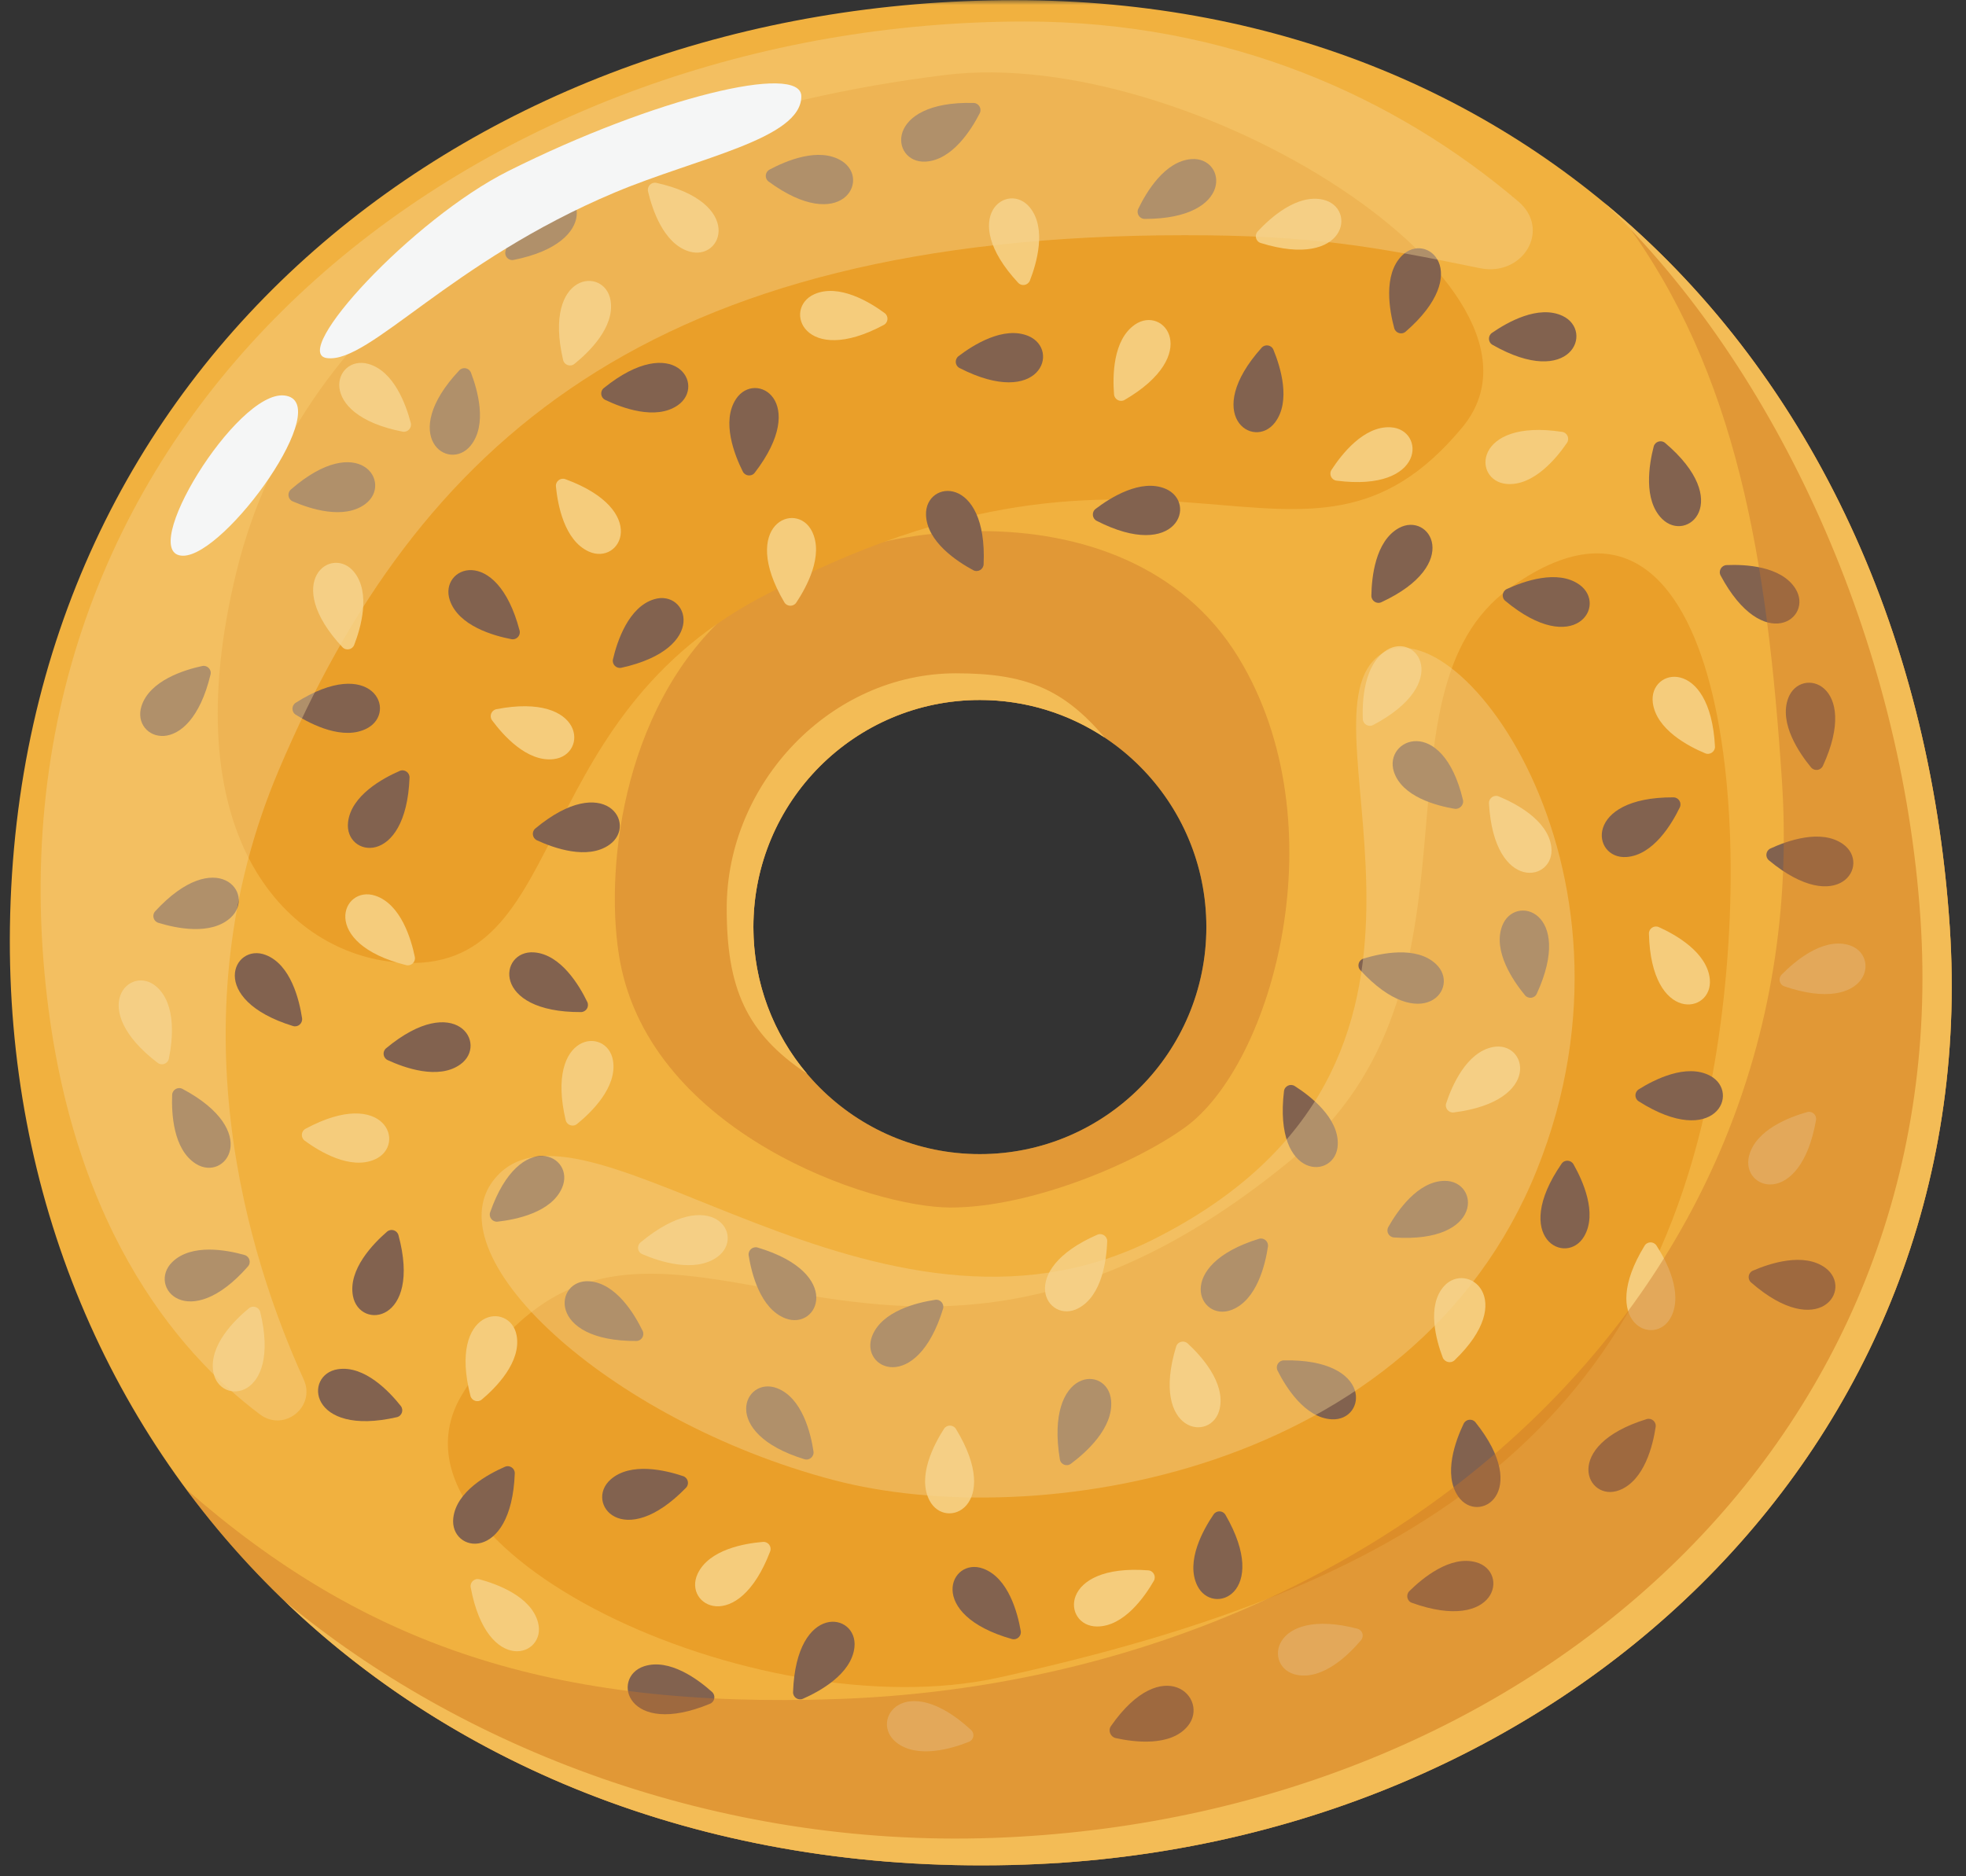
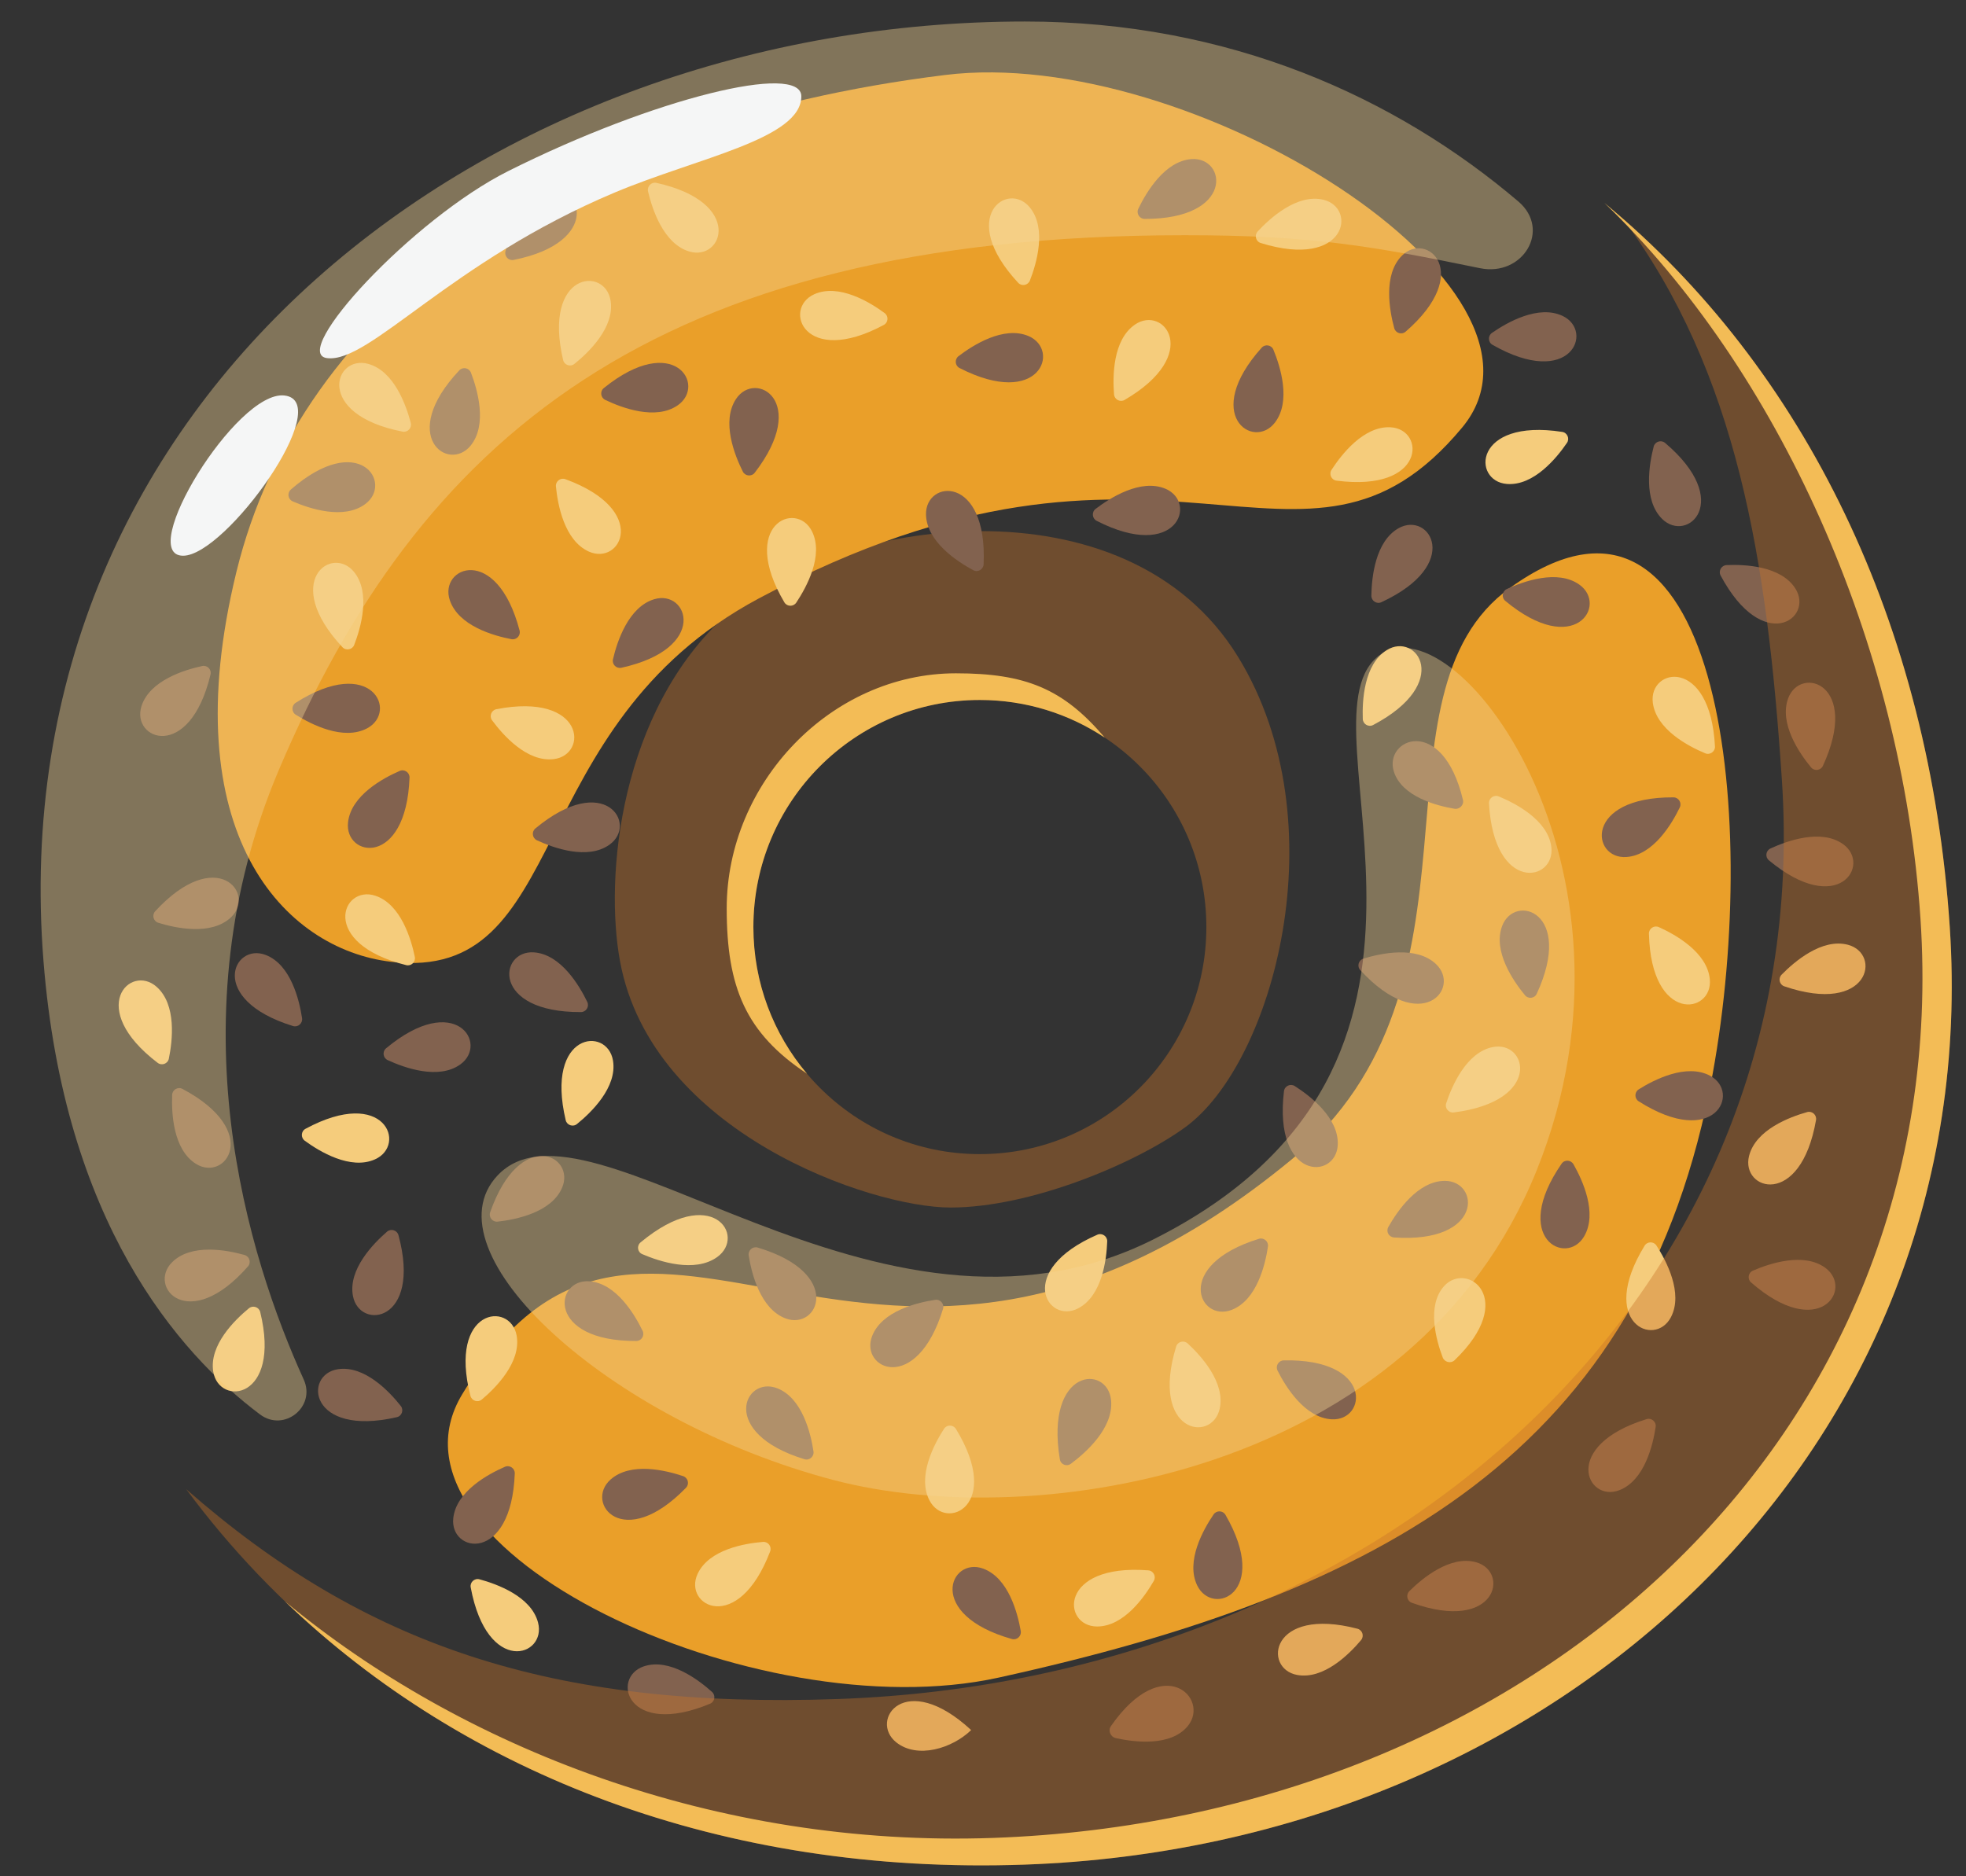
<svg xmlns="http://www.w3.org/2000/svg" width="198" height="189" viewBox="0 0 198 189" fill="none">
  <rect x="0" y="0" width="198" height="189" fill="#333333" stroke="none" />
  <mask id="mask0_25_179" style="mask-type:luminance" maskUnits="userSpaceOnUse" x="0" y="0" width="198" height="189">
    <path d="M0 0H197.333V188.255H0V0Z" fill="white" />
  </mask>
  <g mask="url(#mask0_25_179)">
-     <path d="M102.172 0.016C48.224 0.016 1.808 36.073 1 93.38C0.24 147.469 42.599 189.979 103.245 187.823C157.162 185.911 199.854 145.849 196.365 93.38C192.776 39.411 156.12 0.016 102.172 0.016ZM98.683 116.255C86.084 116.255 75.875 106.016 75.875 93.38C75.875 80.75 86.089 70.51 98.683 70.51C111.282 70.51 121.495 80.75 121.495 93.38C121.495 106.016 111.282 116.255 98.683 116.255Z" fill="#F1B13F" />
-   </g>
+     </g>
  <path d="M98.683 116.255C86.084 116.255 75.875 106.016 75.875 93.38C75.875 80.75 86.089 70.51 98.683 70.51C111.281 70.51 121.495 80.75 121.495 93.38C121.495 106.016 111.281 116.255 98.683 116.255ZM124.714 66.208C113.432 47.75 83.922 52.214 73.188 61.901C62.453 71.589 60.844 88.271 62.453 96.88C65.677 114.099 87.683 121.636 95.734 121.636C103.781 121.636 114.292 117.224 119.349 113.563C128.24 107.125 134.912 82.891 124.714 66.208Z" fill="#C87328" fill-opacity="0.4" />
  <path d="M147.255 43.068C158.937 29.01 119.875 4.5 95.192 7.552C56.015 12.39 30.25 31.229 23.812 57.599C17.369 83.963 28.661 95.614 39.375 96.88C57.625 99.031 52.26 73.203 76.411 60.286C117.39 38.375 131.156 62.437 147.255 43.068Z" fill="#EA9F29" />
  <path d="M46.547 140.453C37.104 156.109 76.271 174.333 100.562 168.989C139.12 160.505 165.505 146.391 172.484 108.182C177.359 81.479 173.021 44.141 152.088 59.208C137.161 69.953 151.219 99.354 130.083 116.792C87.682 151.771 65.224 109.516 46.547 140.453Z" fill="#EA9F29" />
  <path d="M60.812 39.089C60.406 39.411 60.484 40.057 60.952 40.281C62.603 41.073 66.025 42.37 68.254 40.828C71.176 38.807 67.885 33.38 60.812 39.089Z" fill="#82624F" />
  <path d="M64.083 135.078C64.604 135.078 64.948 134.526 64.719 134.057C63.922 132.406 62.052 129.255 59.349 129.063C55.807 128.818 55.005 135.12 64.083 135.078Z" fill="#82624F" />
  <path d="M38.885 105.594C38.484 105.927 38.572 106.568 39.046 106.786C40.708 107.552 44.145 108.802 46.354 107.224C49.249 105.162 45.874 99.781 38.885 105.594Z" fill="#82624F" />
  <path d="M40.13 124.417C39.99 123.917 39.375 123.724 38.979 124.068C37.594 125.266 35.036 127.885 35.547 130.552C36.219 134.047 42.5 133.203 40.13 124.417Z" fill="#82624F" />
  <path d="M129.281 137.031C128.761 137.047 128.432 137.599 128.667 138.067C129.49 139.703 131.412 142.823 134.12 142.968C137.662 143.156 138.36 136.843 129.281 137.031Z" fill="#82624F" />
  <path d="M58.51 101.948C59.031 101.943 59.37 101.396 59.146 100.927C58.349 99.276 56.479 96.12 53.771 95.932C50.229 95.688 49.432 101.99 58.51 101.948Z" fill="#82624F" />
  <path d="M53.916 83.453C53.515 83.787 53.604 84.427 54.078 84.646C55.739 85.412 59.177 86.662 61.385 85.083C64.281 83.021 60.906 77.641 53.916 83.453Z" fill="#82624F" />
  <path d="M29.291 49.312C28.9 49.656 28.999 50.297 29.479 50.505C31.156 51.229 34.624 52.396 36.796 50.765C39.64 48.635 36.14 43.338 29.291 49.312Z" fill="#82624F" />
  <path d="M29.781 70.791C29.343 71.067 29.343 71.718 29.786 71.994C31.338 72.968 34.593 74.64 36.984 73.359C40.114 71.682 37.447 65.916 29.781 70.791Z" fill="#82624F" />
  <path d="M41.245 78.338C41.266 77.812 40.729 77.448 40.255 77.656C38.573 78.385 35.354 80.125 35.052 82.828C34.656 86.365 40.901 87.432 41.245 78.338Z" fill="#82624F" />
  <path d="M21.202 67.948C21.327 67.438 20.874 66.979 20.364 67.089C18.577 67.474 15.077 68.542 14.249 71.13C13.171 74.521 19.083 76.797 21.202 67.948Z" fill="#82624F" />
  <path d="M29.511 103.354C30.011 103.505 30.495 103.083 30.422 102.562C30.146 100.75 29.297 97.182 26.771 96.198C23.469 94.906 20.833 100.682 29.511 103.354Z" fill="#82624F" />
  <path d="M18.38 109.687C17.916 109.443 17.359 109.765 17.338 110.286C17.265 112.12 17.427 115.781 19.724 117.229C22.724 119.125 26.401 113.948 18.38 109.687Z" fill="#82624F" />
  <path d="M51.844 148.427C51.864 147.906 51.333 147.542 50.854 147.75C49.177 148.479 45.953 150.214 45.651 152.917C45.255 156.453 51.5 157.526 51.844 148.427Z" fill="#82624F" />
  <path d="M15.63 91.792C15.276 92.177 15.447 92.802 15.942 92.953C17.692 93.495 21.265 94.271 23.25 92.417C25.843 89.984 21.786 85.104 15.63 91.792Z" fill="#82624F" />
  <path d="M154.771 100.099C154.557 100.573 153.911 100.656 153.583 100.25C152.417 98.838 150.328 95.823 151.281 93.281C152.531 89.948 158.578 91.833 154.771 100.099Z" fill="#82624F" />
  <path d="M150.312 34.734C149.859 34.479 149.833 33.828 150.26 33.531C151.765 32.489 154.937 30.661 157.385 31.828C160.588 33.359 158.202 39.239 150.312 34.734Z" fill="#82624F" />
  <path d="M151.599 60.526C151.198 60.192 151.281 59.552 151.755 59.333C153.417 58.567 156.859 57.317 159.068 58.895C161.958 60.958 158.588 66.338 151.599 60.526Z" fill="#82624F" />
  <path d="M139.12 60.661C138.646 60.88 138.109 60.526 138.114 60.005C138.14 58.172 138.5 54.521 140.87 53.198C143.974 51.474 147.359 56.844 139.12 60.661Z" fill="#82624F" />
  <path d="M183.589 77.146C183.37 77.62 182.729 77.703 182.396 77.302C181.229 75.891 179.146 72.875 180.094 70.328C181.344 67 187.391 68.885 183.589 77.146Z" fill="#82624F" />
  <path d="M168.536 80.318C169.057 80.318 169.401 80.87 169.172 81.338C168.375 82.99 166.505 86.141 163.802 86.328C160.26 86.578 159.458 80.276 168.536 80.318Z" fill="#82624F" />
  <path d="M178.151 86.661C177.75 86.328 177.833 85.688 178.307 85.469C179.968 84.703 183.411 83.453 185.619 85.031C188.51 87.094 185.14 92.474 178.151 86.661Z" fill="#82624F" />
  <path d="M176.354 129.182C175.958 128.839 176.062 128.198 176.536 127.995C178.219 127.266 181.687 126.104 183.859 127.729C186.698 129.865 183.198 135.156 176.354 129.182Z" fill="#82624F" />
  <path d="M126.792 124.786C127.287 124.635 127.776 125.057 127.698 125.573C127.427 127.391 126.578 130.958 124.052 131.943C120.745 133.234 118.109 127.458 126.792 124.786Z" fill="#82624F" />
  <path d="M165.036 110.937C164.594 110.656 164.599 110.01 165.042 109.729C166.589 108.76 169.844 107.083 172.234 108.364C175.365 110.047 172.703 115.807 165.036 110.937Z" fill="#82624F" />
  <path d="M129.312 109.917C129.374 109.396 129.958 109.12 130.4 109.401C131.942 110.386 134.854 112.609 134.729 115.323C134.567 118.88 128.234 118.953 129.312 109.917Z" fill="#82624F" />
  <path d="M142.193 161.453C141.703 161.276 141.568 160.646 141.938 160.276C143.235 158.99 146.047 156.641 148.656 157.365C152.078 158.313 150.74 164.526 142.193 161.453Z" fill="#82624F" />
  <path d="M165.839 142.948C166.333 142.797 166.823 143.219 166.745 143.735C166.474 145.552 165.625 149.12 163.099 150.104C159.792 151.396 157.156 145.62 165.839 142.948Z" fill="#82624F" />
  <path d="M147.338 80.573C147.458 81.073 147 81.552 146.489 81.469C144.698 81.167 141.198 80.266 140.38 77.734C139.317 74.422 145.26 71.891 147.338 80.573Z" fill="#82624F" />
  <path d="M173.286 57.969C173.042 57.51 173.365 56.948 173.885 56.922C175.708 56.844 179.365 56.99 180.818 59.286C182.719 62.292 177.573 65.995 173.286 57.969Z" fill="#82624F" />
  <path d="M136.999 97.724C136.645 97.344 136.812 96.719 137.312 96.562C139.062 96.026 142.635 95.245 144.614 97.104C147.208 99.531 143.156 104.417 136.999 97.724Z" fill="#82624F" />
  <path d="M96.641 37.073C96.177 36.838 96.12 36.192 96.537 35.875C97.99 34.765 101.078 32.797 103.578 33.849C106.849 35.234 104.724 41.218 96.641 37.073Z" fill="#82624F" />
  <path d="M140.391 124.651C139.87 124.614 139.563 124.047 139.823 123.594C140.724 121.995 142.786 118.969 145.495 118.948C149.047 118.927 149.448 125.271 140.391 124.651Z" fill="#82624F" />
  <path d="M127.067 35.021C127.416 34.636 128.051 34.745 128.249 35.229C128.947 36.922 130.051 40.422 128.395 42.573C126.223 45.386 120.994 41.792 127.067 35.021Z" fill="#82624F" />
  <path d="M141.567 33.406C141.171 33.75 140.556 33.562 140.416 33.057C139.937 31.286 139.275 27.677 141.187 25.755C143.692 23.229 148.431 27.448 141.567 33.406Z" fill="#82624F" />
  <path d="M110.447 52.464C109.984 52.224 109.927 51.578 110.343 51.26C111.796 50.151 114.885 48.182 117.38 49.234C120.651 50.62 118.531 56.604 110.447 52.464Z" fill="#82624F" />
  <path d="M99.062 56.838C99.041 57.364 98.479 57.682 98.02 57.437C96.406 56.568 93.338 54.573 93.26 51.854C93.156 48.297 99.468 47.745 99.062 56.838Z" fill="#82624F" />
  <path d="M46.255 37.307C46.609 36.927 47.245 37.052 47.432 37.542C48.088 39.255 49.109 42.776 47.401 44.885C45.161 47.646 40.026 43.927 46.255 37.307Z" fill="#82624F" />
  <path d="M52.327 63.505C52.463 64.01 52.02 64.484 51.51 64.385C49.713 64.042 46.187 63.047 45.307 60.479C44.15 57.115 50.015 54.703 52.327 63.505Z" fill="#82624F" />
  <path d="M157.27 117.224C157.562 116.791 158.208 116.823 158.468 117.276C159.374 118.87 160.916 122.198 159.541 124.541C157.744 127.609 152.104 124.708 157.27 117.224Z" fill="#82624F" />
  <path d="M76.01 47.62C75.692 48.031 75.046 47.968 74.812 47.505C73.989 45.864 72.63 42.458 74.124 40.192C76.078 37.224 81.557 40.416 76.01 47.62Z" fill="#82624F" />
  <path d="M51.729 26.182C51.218 26.287 50.776 25.813 50.906 25.307C51.359 23.531 52.567 20.068 55.177 19.344C58.599 18.396 60.635 24.412 51.729 26.182Z" fill="#82624F" />
-   <path d="M98.057 10.37C98.578 10.385 98.906 10.943 98.672 11.406C97.838 13.041 95.901 16.151 93.192 16.281C89.646 16.453 88.984 10.135 98.057 10.37Z" fill="#82624F" />
  <path d="M62.578 67.265C62.068 67.375 61.614 66.911 61.734 66.406C62.151 64.62 63.292 61.135 65.891 60.359C69.292 59.338 71.443 65.312 62.578 67.265Z" fill="#82624F" />
  <path d="M115.281 22.052C114.76 22.052 114.416 21.5 114.64 21.031C115.437 19.38 117.296 16.219 119.999 16.026C123.541 15.771 124.359 22.068 115.281 22.052Z" fill="#82624F" />
-   <path d="M77.411 18.291C76.989 17.984 77.036 17.338 77.495 17.088C79.109 16.224 82.463 14.77 84.766 16.208C87.776 18.088 84.739 23.666 77.411 18.291Z" fill="#82624F" />
  <path d="M167.693 44.614C167.297 44.281 166.682 44.474 166.547 44.979C166.088 46.755 165.469 50.369 167.401 52.276C169.937 54.765 174.625 50.494 167.693 44.614Z" fill="#82624F" />
  <path d="M24.973 127.568C25.317 127.177 25.13 126.557 24.63 126.417C22.869 125.917 19.276 125.229 17.343 127.135C14.807 129.625 18.979 134.406 24.973 127.568Z" fill="#82624F" />
  <path d="M39.963 142.755C40.474 142.64 40.687 142.026 40.359 141.619C39.224 140.182 36.713 137.515 34.031 137.922C30.526 138.453 31.114 144.781 39.963 142.755Z" fill="#82624F" />
  <path d="M71.51 171.619C71.989 171.422 72.099 170.781 71.713 170.432C70.349 169.208 67.432 167 64.854 167.849C61.484 168.968 63.125 175.104 71.51 171.619Z" fill="#82624F" />
-   <path d="M79.87 170.443C79.849 170.964 80.385 171.328 80.859 171.12C82.536 170.385 85.755 168.635 86.052 165.938C86.437 162.396 80.187 161.344 79.87 170.443Z" fill="#82624F" />
  <path d="M111.875 173.885C111.578 174.318 111.833 174.958 112.359 175.078C114.193 175.484 117.901 175.979 119.63 173.859C121.896 171.078 117.125 166.323 111.875 173.885Z" fill="#82624F" />
-   <path d="M148.598 143.271C148.275 142.864 147.635 142.943 147.406 143.411C146.614 145.062 145.317 148.495 146.854 150.734C148.864 153.667 154.281 150.37 148.598 143.271Z" fill="#82624F" />
  <path d="M49.365 122.114C49.193 122.604 49.594 123.114 50.115 123.057C51.932 122.854 55.521 122.151 56.604 119.656C58.026 116.396 52.375 113.526 49.365 122.114Z" fill="#82624F" />
  <path d="M123.421 152.594C123.161 152.14 122.515 152.12 122.223 152.552C121.192 154.062 119.39 157.26 120.572 159.703C122.125 162.906 127.973 160.469 123.421 152.594Z" fill="#82624F" />
  <path d="M106.739 146.994C106.823 147.521 107.422 147.765 107.849 147.448C109.349 146.333 112.156 143.854 111.901 141.067C111.573 137.416 105.224 137.76 106.739 146.994Z" fill="#82624F" />
  <path d="M101.906 165.099C102.411 165.245 102.891 164.807 102.802 164.291C102.489 162.484 101.562 158.937 99.01 158.005C95.677 156.791 93.172 162.625 101.906 165.099Z" fill="#82624F" />
  <path d="M76.307 125.667C75.807 125.521 75.323 125.948 75.401 126.464C75.693 128.276 76.568 131.833 79.104 132.802C82.422 134.062 85.005 128.266 76.307 125.667Z" fill="#82624F" />
  <path d="M81.021 146.99C81.521 147.141 82.01 146.713 81.927 146.198C81.656 144.385 80.797 140.818 78.271 139.838C74.958 138.552 72.338 144.333 81.021 146.99Z" fill="#82624F" />
  <path d="M69.088 149.865C69.453 149.49 69.296 148.859 68.802 148.693C67.072 148.109 63.515 147.234 61.489 149.037C58.833 151.396 62.755 156.385 69.088 149.865Z" fill="#82624F" />
  <path d="M94.974 131.844C95.125 131.344 94.703 130.854 94.187 130.932C92.38 131.203 88.817 132.052 87.833 134.583C86.547 137.901 92.307 140.541 94.974 131.844Z" fill="#82624F" />
  <path d="M56.937 48.266C56.447 48.088 55.937 48.484 55.989 49.005C56.166 50.833 56.828 54.437 59.296 55.557C62.531 57.021 65.463 51.391 56.937 48.266Z" fill="#F5CC7C" />
  <path d="M96.275 143.942C95.999 143.495 95.353 143.489 95.072 143.927C94.078 145.468 92.359 148.708 93.603 151.125C95.228 154.286 101.015 151.703 96.275 143.942Z" fill="#F5CC7C" />
  <path d="M78.99 60.667C79.255 61.12 79.901 61.136 80.193 60.703C81.208 59.177 82.984 55.969 81.781 53.531C80.208 50.344 74.375 52.828 78.99 60.667Z" fill="#F5CC7C" />
  <path d="M102.541 28.484C102.896 28.87 103.531 28.745 103.724 28.26C104.39 26.552 105.432 23.036 103.734 20.917C101.515 18.141 96.354 21.828 102.541 28.484Z" fill="#F5CC7C" />
  <path d="M89.004 32.734C89.468 32.489 89.51 31.844 89.093 31.536C87.619 30.448 84.494 28.536 82.015 29.635C78.77 31.078 80.999 37.026 89.004 32.734Z" fill="#F5CC7C" />
  <path d="M56.714 36.265C56.833 36.776 57.443 36.984 57.849 36.656C59.276 35.51 61.922 32.974 61.495 30.291C60.943 26.776 54.635 27.406 56.714 36.265Z" fill="#F5CC7C" />
  <path d="M66.109 18.422C65.603 18.307 65.15 18.771 65.265 19.281C65.687 21.068 66.817 24.552 69.416 25.333C72.817 26.349 74.973 20.38 66.109 18.422Z" fill="#F5CC7C" />
  <path d="M166.068 94.052C166.052 93.531 166.594 93.172 167.068 93.39C168.734 94.14 171.932 95.922 172.198 98.63C172.547 102.172 166.286 103.151 166.068 94.052Z" fill="#F5CC7C" />
  <path d="M146.411 112.057C145.896 112.12 145.484 111.62 145.651 111.125C146.229 109.385 147.672 106.015 150.333 105.474C153.812 104.771 155.417 110.917 146.411 112.057Z" fill="#F5CC7C" />
  <path d="M136.713 164.063C137.218 164.198 137.411 164.813 137.073 165.214C135.895 166.615 133.307 169.208 130.64 168.719C127.151 168.083 127.927 161.776 136.713 164.063Z" fill="#F5CC7C" />
  <path d="M110.521 124.37C110.995 124.167 111.531 124.531 111.51 125.052C111.443 126.885 110.995 130.526 108.594 131.786C105.453 133.443 102.193 127.995 110.521 124.37Z" fill="#F5CC7C" />
  <path d="M47.406 159.901C47.307 159.391 47.781 158.948 48.286 159.083C50.052 159.562 53.494 160.807 54.187 163.437C55.093 166.875 49.072 168.849 47.406 159.901Z" fill="#F5CC7C" />
-   <path d="M97.807 174.271C98.188 174.62 98.073 175.26 97.588 175.453C95.891 176.13 92.391 177.198 90.266 175.51C87.484 173.297 91.13 168.099 97.807 174.271Z" fill="#F5CC7C" />
+   <path d="M97.807 174.271C95.891 176.13 92.391 177.198 90.266 175.51C87.484 173.297 91.13 168.099 97.807 174.271Z" fill="#F5CC7C" />
  <path d="M146.489 137.021C146.12 137.375 145.479 137.219 145.297 136.734C144.651 135.031 143.661 131.547 145.427 129.562C147.745 126.974 152.922 130.844 146.489 137.021Z" fill="#F5CC7C" />
  <path d="M165.63 125.484C165.9 125.037 166.546 125.031 166.828 125.469C167.822 127.01 169.536 130.25 168.291 132.667C166.661 135.828 160.874 133.24 165.63 125.484Z" fill="#F5CC7C" />
  <path d="M118.453 135.64C118.604 135.14 119.229 134.974 119.615 135.328C120.958 136.568 123.432 139.271 122.833 141.922C122.047 145.39 115.797 144.344 118.453 135.64Z" fill="#F5CC7C" />
  <path d="M172.718 75.187C172.745 75.708 172.213 76.083 171.734 75.88C170.047 75.177 166.802 73.484 166.458 70.786C166.015 67.255 172.245 66.099 172.718 75.187Z" fill="#F5CC7C" />
  <path d="M179.703 99.354C179.208 99.187 179.062 98.557 179.427 98.182C180.708 96.875 183.479 94.484 186.104 95.166C189.536 96.062 188.297 102.291 179.703 99.354Z" fill="#F5CC7C" />
  <path d="M149.958 80.922C149.932 80.401 150.458 80.026 150.937 80.224C152.63 80.922 155.885 82.604 156.234 85.297C156.692 88.828 150.468 90.01 149.958 80.922Z" fill="#F5CC7C" />
  <path d="M138.291 73.031C137.828 73.271 137.27 72.948 137.249 72.427C137.182 70.594 137.359 66.927 139.656 65.489C142.671 63.604 146.328 68.791 138.291 73.031Z" fill="#F5CC7C" />
  <path d="M126.974 24.479C126.474 24.328 126.312 23.703 126.661 23.318C127.906 21.974 130.614 19.505 133.255 20.115C136.713 20.911 135.645 27.177 126.974 24.479Z" fill="#F5CC7C" />
  <path d="M115.641 158.182C116.161 158.219 116.464 158.791 116.203 159.245C115.286 160.833 113.198 163.844 110.484 163.838C106.938 163.828 106.589 157.484 115.641 158.182Z" fill="#F5CC7C" />
  <path d="M134.604 48.416C134.088 48.354 133.817 47.765 134.104 47.323C135.099 45.786 137.343 42.89 140.052 43.041C143.593 43.234 143.609 49.588 134.604 48.416Z" fill="#F5CC7C" />
  <path d="M113.26 40.286C112.807 40.547 112.239 40.245 112.197 39.724C112.051 37.896 112.067 34.229 114.307 32.693C117.234 30.682 121.109 35.713 113.26 40.286Z" fill="#F5CC7C" />
  <path d="M157.333 43.505C157.849 43.583 158.104 44.182 157.813 44.609C156.781 46.125 154.464 48.963 151.76 48.75C148.224 48.469 148.365 42.12 157.333 43.505Z" fill="#F5CC7C" />
  <path d="M182.895 112.828C182.984 112.312 182.505 111.88 182.005 112.021C180.239 112.515 176.817 113.802 176.151 116.437C175.281 119.89 181.328 121.797 182.895 112.828Z" fill="#F5CC7C" />
  <path d="M40.546 43.479C41.057 43.578 41.499 43.104 41.369 42.599C40.906 40.823 39.687 37.365 37.072 36.651C33.651 35.714 31.635 41.74 40.546 43.479Z" fill="#F5CC7C" />
  <path d="M34.489 65.193C34.849 65.573 35.484 65.448 35.672 64.964C36.333 63.255 37.364 59.734 35.661 57.62C33.432 54.849 28.286 58.552 34.489 65.193Z" fill="#F5CC7C" />
  <path d="M15.88 107.062C16.297 107.38 16.901 107.151 17.005 106.635C17.375 104.838 17.802 101.198 15.771 99.401C13.11 97.041 8.651 101.557 15.88 107.062Z" fill="#F5CC7C" />
  <path d="M30.77 113.703C30.312 113.948 30.27 114.594 30.692 114.906C32.166 115.984 35.296 117.89 37.77 116.781C41.01 115.333 38.77 109.39 30.77 113.703Z" fill="#F5CC7C" />
  <path d="M77.562 156.281C77.75 155.792 77.365 155.276 76.844 155.318C75.021 155.464 71.412 156.073 70.26 158.531C68.75 161.75 74.318 164.781 77.562 156.281Z" fill="#F5CC7C" />
  <path d="M49.994 71.437C49.484 71.536 49.249 72.14 49.562 72.562C50.651 74.036 53.067 76.786 55.76 76.468C59.286 76.052 58.911 69.713 49.994 71.437Z" fill="#F5CC7C" />
  <path d="M64.52 125.141C64.104 125.484 64.197 126.125 64.687 126.333C66.4 127.068 69.953 128.25 72.229 126.625C75.203 124.495 71.708 119.172 64.52 125.141Z" fill="#F5CC7C" />
  <path d="M47.38 140.609C47.515 141.115 48.13 141.313 48.526 140.974C49.926 139.797 52.515 137.203 52.031 134.526C51.401 131.026 45.109 131.797 47.38 140.609Z" fill="#F5CC7C" />
  <path d="M26.208 132.166C26.083 131.656 25.473 131.453 25.067 131.786C23.656 132.948 21.031 135.5 21.479 138.182C22.062 141.692 28.359 141.01 26.208 132.166Z" fill="#F5CC7C" />
  <path d="M56.973 112.838C57.093 113.344 57.703 113.552 58.109 113.224C59.531 112.073 62.171 109.531 61.739 106.849C61.176 103.333 54.874 103.979 56.973 112.838Z" fill="#F5CC7C" />
  <path d="M40.912 97.219C41.417 97.344 41.88 96.896 41.776 96.385C41.406 94.588 40.365 91.073 37.792 90.224C34.417 89.114 32.099 95.026 40.912 97.219Z" fill="#F5CC7C" />
  <path d="M28.104 77.505C42.062 44.682 65.401 23.692 119.349 23.692C131.953 23.692 138.135 24.771 149.052 27.015C153.365 27.901 156.266 23.14 152.906 20.286C140.578 9.807 123.802 2.167 103.245 2.167C49.297 2.167 -0.146 39.677 4.38 96.817C6.458 123.031 17.88 136.245 26.188 142.479C28.604 144.292 31.839 141.713 30.589 138.963C25.005 126.661 17.438 102.599 28.104 77.505Z" fill="#F5D693" fill-opacity="0.4" />
  <path d="M80.703 9.703C80.703 6.297 65.973 9.823 51.182 17.234C41.52 22.078 29.093 35.588 32.937 36.073C37.229 36.609 45.281 26.385 61.916 19.39C70.255 15.885 80.703 14.005 80.703 9.703Z" fill="#F5F6F6" />
  <path d="M28.64 39.838C23.812 39.302 13.645 55.979 18.442 55.979C22.739 55.979 33.895 40.422 28.64 39.838Z" fill="#F5F6F6" />
  <path d="M196.365 93.38C194.406 63.891 182.573 38.755 163.438 22.016C174.964 37.542 177.99 56.427 179.458 78.583C182.948 131.052 138.375 169.229 84.463 171.141C55.526 172.172 36.661 165.714 18.75 150.005C36.552 174.073 66.547 189.13 103.245 187.823C157.161 185.911 199.854 145.849 196.365 93.38Z" fill="#C87328" fill-opacity="0.4" />
  <path d="M81.276 108.156C77.906 104.172 75.875 99.016 75.875 93.38C75.875 80.75 86.083 70.51 98.682 70.51C103.333 70.51 107.656 71.911 111.26 74.302C107.078 69.354 103.25 67.823 96.271 67.823C83.672 67.823 73.188 78.87 73.188 91.5C73.188 99.469 75.109 104.062 81.276 108.156Z" fill="#F3BC56" />
  <path d="M196.365 93.38C194.344 62.948 181.802 37.151 161.578 20.438C178.964 37.12 191.557 64.646 193.417 92.573C196.901 145.042 153.943 183.219 100.026 185.135C72.099 186.125 46.448 176.026 28.703 161.313C46.797 178.661 72.698 188.911 103.245 187.823C157.161 185.911 199.854 145.849 196.365 93.38Z" fill="#F3BC56" />
  <path d="M138.672 66.208C130.468 73.255 151.552 107.104 116.125 124.864C88.38 138.776 59.234 108.718 50.109 118.406C42.87 126.093 61.12 143.062 83.921 149.078C104.317 154.458 142.427 148.541 154.771 117.869C167.114 87.192 146.182 59.75 138.672 66.208Z" fill="#F5D693" fill-opacity="0.4" />
</svg>